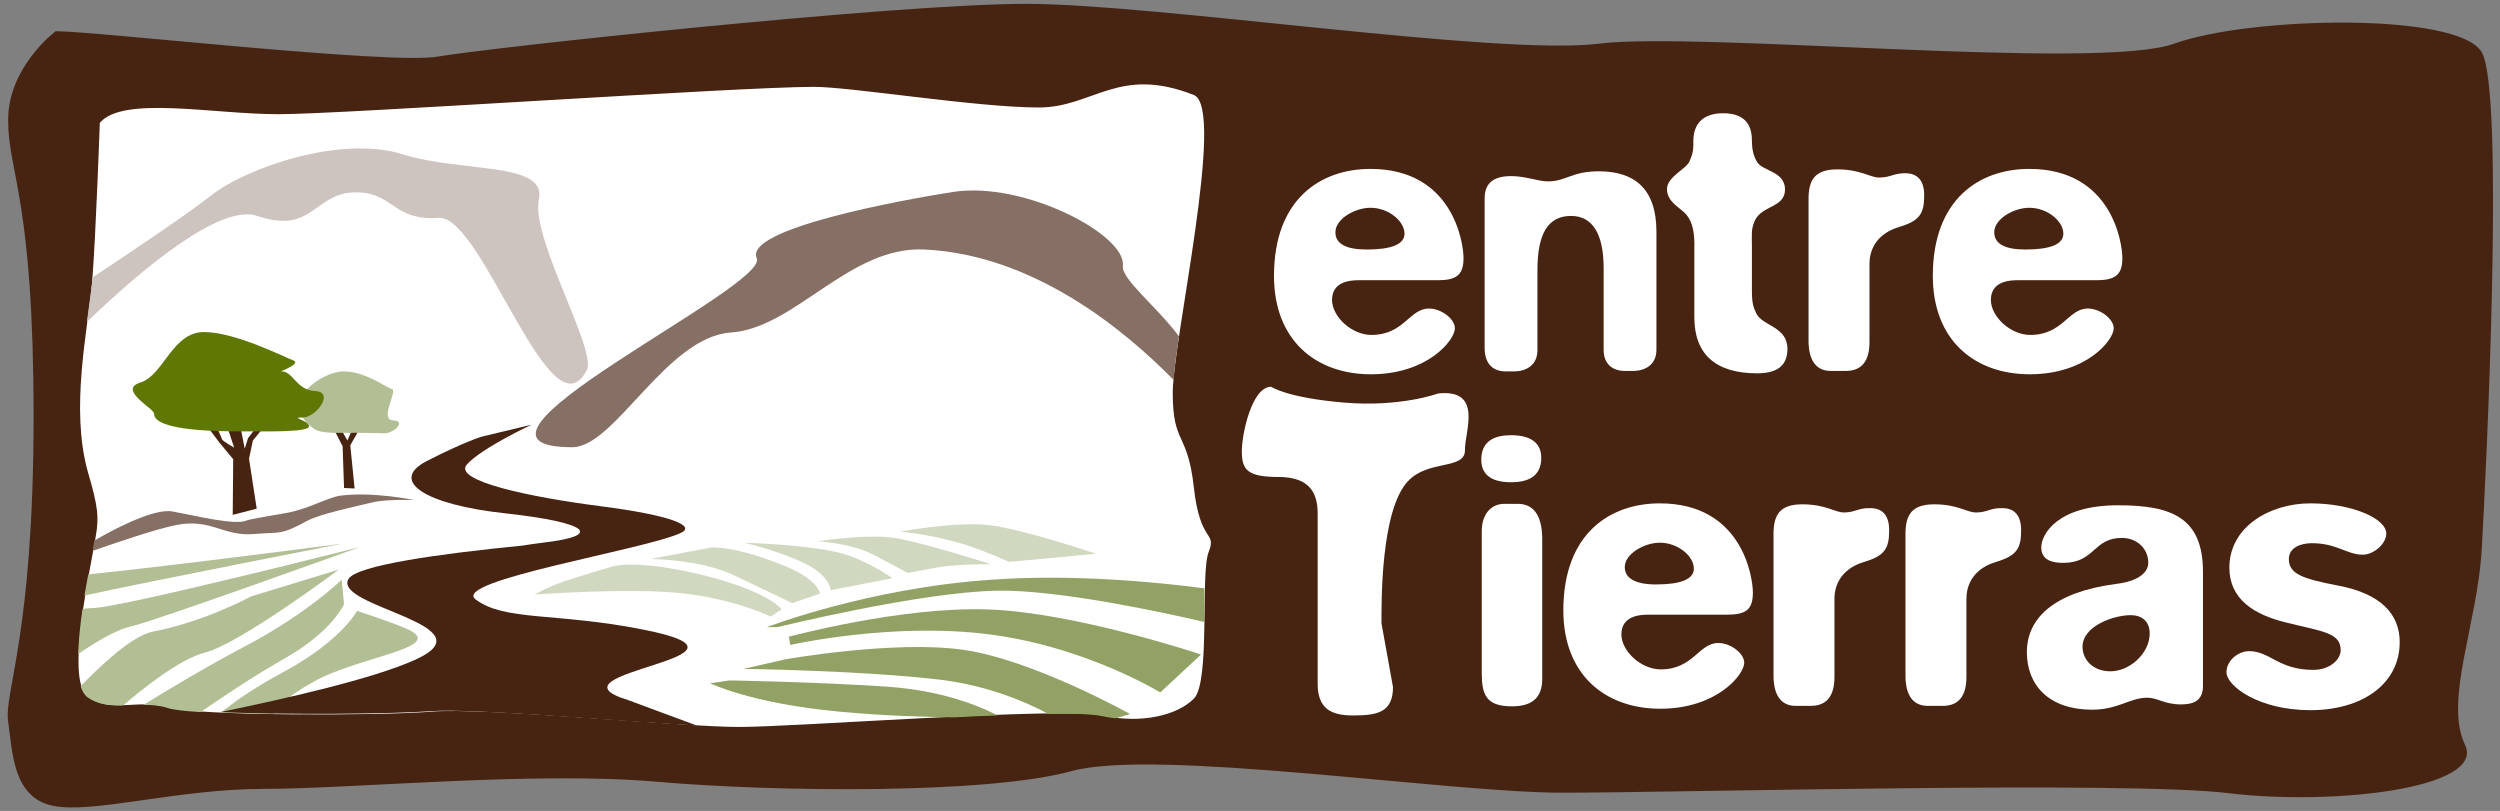
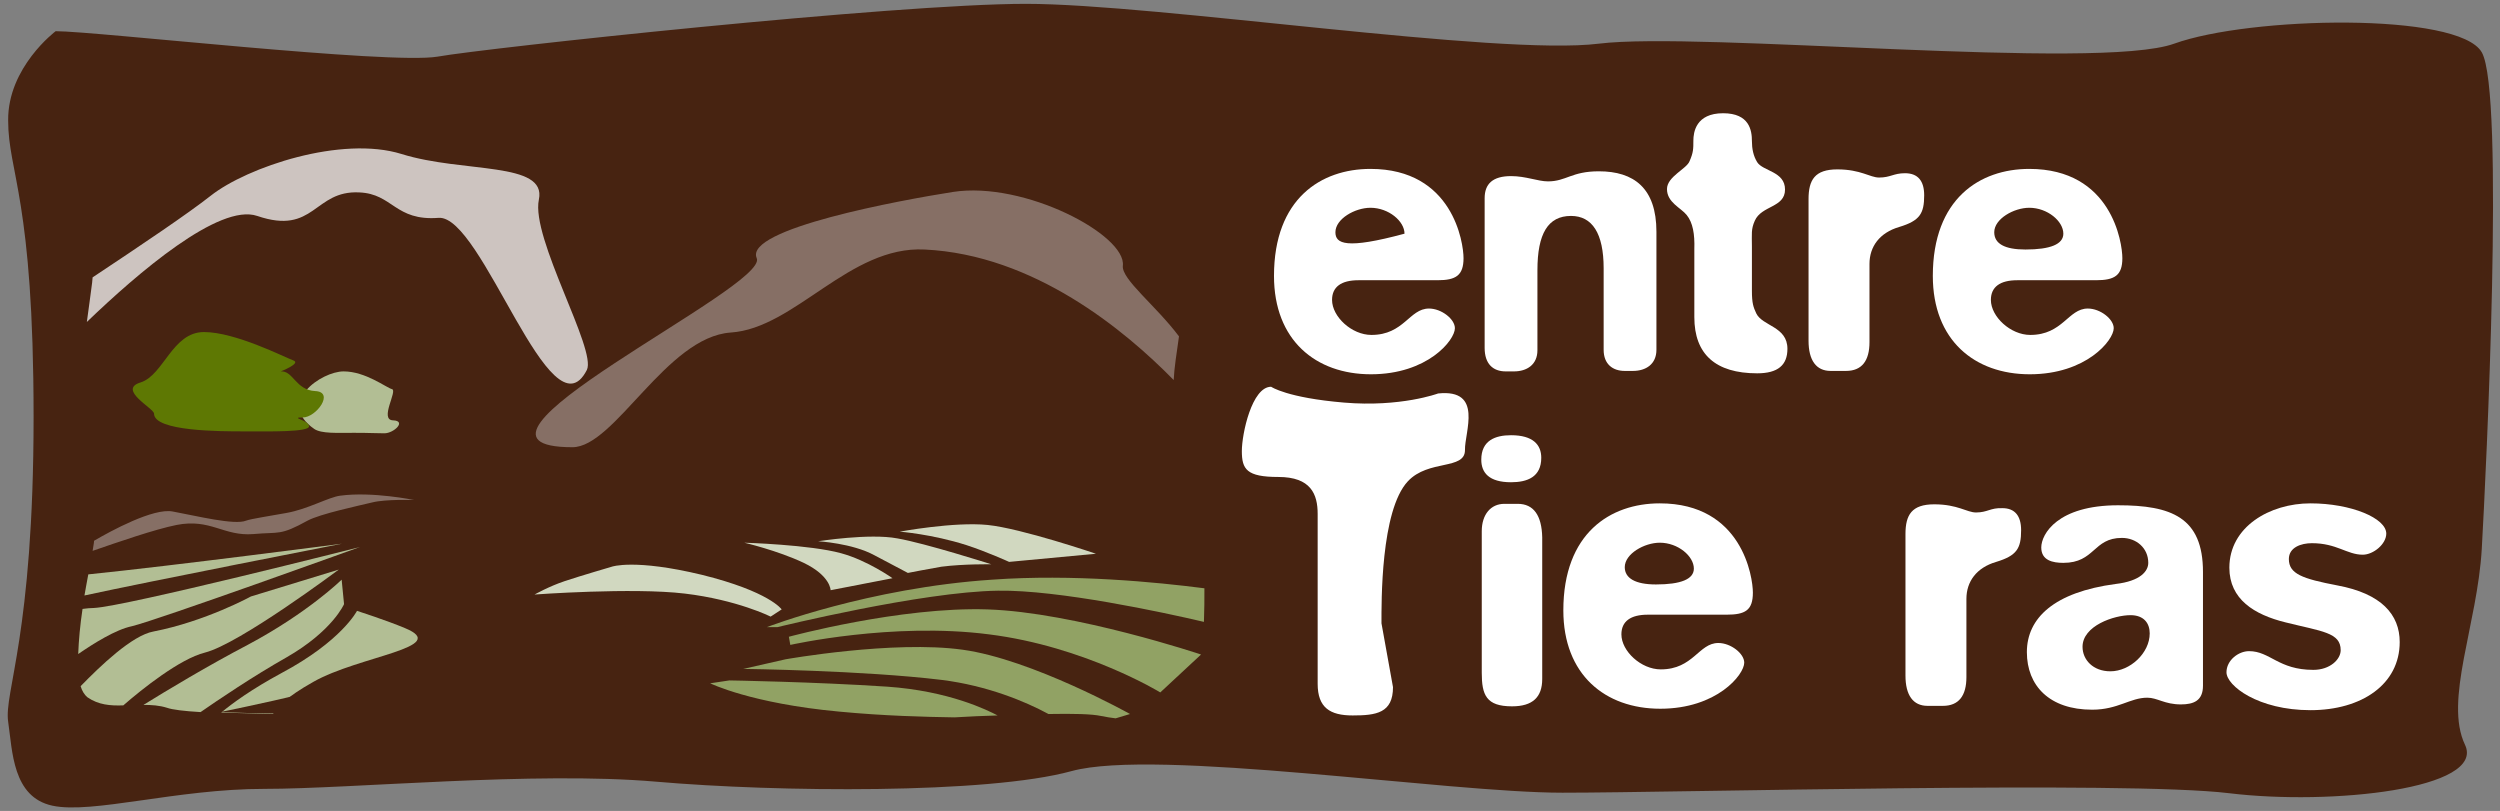
<svg xmlns="http://www.w3.org/2000/svg" version="1.2" baseProfile="tiny" id="Capa_1" x="0px" y="0px" viewBox="0 0 521 169" overflow="visible" xml:space="preserve">
  <rect x="0" y="0" width="521" height="169" fill="#808080" stroke="none" />
  <g>
    <path fill-rule="evenodd" fill="#472311" d="M11.6,6.5c8.3,0,69.6,7,79.6,5.3C101.3,10,186.6,0.8,213.8,0.8s98.4,10.9,119.4,8.3   c21-2.6,104.1,5.7,119.9,0s59.3-6.6,64.1,1.8c4.8,8.3,0.9,87.8,0,103.5c-0.9,15.7-7.9,31.6-3.5,40.8s-27.8,12.7-49.2,10.1   c-21.4-2.6-114.9-0.1-138.9-0.1s-84.8-9.3-102.3-4.5c-17.5,4.8-61.3,4.4-86.6,2.2c-25.4-2.2-63.3,1.5-81.6,1.5s-35.9,5.3-44.2,3.5   s-8.3-11.4-9.2-17.5c-0.9-6.1,5.3-18.1,5.3-63.5c0-45.5-5.3-50.9-5.3-61.8C1.6,14,11.6,6.5,11.6,6.5z" />
    <g>
-       <path fill-rule="evenodd" fill="#FFFFFF" d="M20.8,25.6c4.8-5.7,23.6-1.8,37.2-1.8s95.8-5.7,111.6-5.7c7.8,0,33.9,4.3,46.9,4.3    c11.3,0,16.6-8.8,32.3-2.6c6.7,2.7-4.4,51.2-4.4,62.1c0,10.9,3.1,7.9,4.4,19.7c1.3,11.8,4.8,9,3.1,13.4    c-1.8,4.4,0.4,27.1-3.1,30.6c-3.5,3.5-10.9,5.3-19.2,3.5c-8.3-1.8-63.8,2.4-75.6,2.4c-11.8,0-53-4.1-64-3.2    c-10.9,0.9-49.4,0.9-55.1-0.9c-5.7-1.8-11.8,1.3-16.6-2.2c-4.8-3.5,0.7-27.2,1.7-33.7c0.6-3.7,0.5-5.7-1.7-13.2    c-3.7-13.2,0-29.5,0.9-39.5C20,48.7,20.8,25.6,20.8,25.6z" />
      <path fill-rule="evenodd" fill="#91A264" d="M164.4,132.7c0,0,23.2-6.3,41.4-5.7c18.2,0.6,44.5,9.4,44.5,9.4l-8.5,7.9    c0,0-15.7-9.6-35.7-12.1c-20.1-2.6-41.4,2.2-41.4,2.2L164.4,132.7z" />
      <path fill-rule="evenodd" fill="#91A264" d="M251,122.6c-10.1-1.3-27.4-3-44.2-1.8c-25.8,1.7-47,9.9-47,9.9h2.2    c0,0,30.1-7.4,46-7.6c12.5-0.2,34.4,4.5,42.9,6.5C251,127.1,251,124.7,251,122.6z" />
      <path fill-rule="evenodd" fill="#91A264" d="M232.5,149.7l3-0.9c0,0-20.4-11.4-34.9-13.4c-14.4-2-36.9,2-36.9,2l-8.8,2    c0,0,24.9,0.3,41.4,2.3c9.5,1.2,17.4,4.5,22.2,7.1c5.2-0.1,9.1,0,10.9,0.4C230.5,149.4,231.5,149.6,232.5,149.7z" />
      <path fill-rule="evenodd" fill="#91A264" d="M198.9,149.5c-6.1-0.1-14.6-0.3-24-1.2c-18.4-1.7-26.9-5.9-26.9-5.9l4-0.6    c0,0,17.9,0.3,32.9,1.3c12.9,0.9,20.9,4.9,23,6C204.9,149.2,202,149.3,198.9,149.5z" />
      <path fill-rule="evenodd" fill="#CDC4C0" d="M18.1,67.1C28.7,56.9,45.7,42.3,53.6,45c12,4.1,11.8-5.4,21.3-4.9    c7,0.3,7.4,6,16.5,5.3c9.1-0.7,23.4,46.4,30.9,31.7c2.1-4.2-11.7-27.5-10-35.5c1.7-8-15.8-5.5-28.6-9.5    c-12.5-3.9-32.2,2.7-39.8,8.7c-4.7,3.7-14.2,10.1-24.6,17c0,0.4-0.1,0.7-0.1,1.1C18.9,61.3,18.5,64.1,18.1,67.1z" />
      <path fill-rule="evenodd" fill="#866F65" d="M245.7,70.1c-4.8-6.4-12-11.9-11.7-14.7c0.8-6.4-20.5-17.7-35.4-15.4    c-10.8,1.7-43.6,7.7-40.9,13.8c2.7,6-69.1,39.4-38.4,39.4c8.8,0,19.6-23,33-23.9c13.4-0.9,24.7-18.1,40.4-17.3    c22.8,1.1,41.7,16.8,51.9,27.2C244.7,76.8,245.2,73.6,245.7,70.1z" />
      <path fill-rule="evenodd" fill="#866F65" d="M19.3,114.8c5.2-1.8,13-4.5,17.5-5.4c7.1-1.4,9.8,2.4,16,1.9    c5.5-0.5,5.5,0.4,11.3-2.8c2.6-1.4,10.6-3.1,13.5-3.8c2.8-0.7,8.7-0.5,8.7-0.5s-8.7-1.8-15.4-0.9c-2.4,0.3-6.7,2.8-11.2,3.6    c-3.8,0.7-7.3,1.2-8.4,1.6c-2.4,1-10.4-1-15.3-1.9c-4-0.8-13,4.1-16.4,6.1C19.6,113.2,19.4,114,19.3,114.8z" />
      <path fill-rule="evenodd" fill="#B2BE94" d="M29.9,146.9c5-3.1,13.5-8.2,21.7-12.5c12.6-6.7,19.6-13.6,19.6-13.6l0.5,5.1    c0,0-2.4,5.6-12,11.1c-6.9,3.9-14.3,8.9-17.9,11.4c-3.4-0.2-5.9-0.5-7-0.9C33.2,147,31.6,146.9,29.9,146.9z" />
      <path fill-rule="evenodd" fill="#B2BE94" d="M25.7,147c3.9-3.4,11.8-9.7,17-11c7.2-1.8,27.9-17.3,27.9-17.3l-18.3,5.6    c0,0-9.5,5.2-20.3,7.3c-4.5,0.8-11.2,7.3-15.2,11.4c0.3,1,0.8,1.8,1.4,2.3C20.5,146.9,23,147.1,25.7,147z" />
      <path fill-rule="evenodd" fill="#B2BE94" d="M16.3,136.3c3.2-2.2,7.8-5.1,11.2-5.8C32.9,129.2,75,114,75,114s-48.9,12.4-55.4,12.7    c-0.8,0-1.6,0.1-2.4,0.2C16.7,130.2,16.4,133.5,16.3,136.3z" />
      <path fill-rule="evenodd" fill="#B2BE94" d="M17.6,124.1c13.3-2.9,53.7-10.8,53.7-10.8s-35.2,4.6-52.9,6.4    C18.1,121.1,17.9,122.6,17.6,124.1z" />
      <path fill-rule="evenodd" fill="#B2BE94" d="M46.1,148.5c3.3,0.1,7,0.2,10.8,0.3c0.7-1.3,2.7-3.5,8.4-6.7    c9.5-5.4,28.8-7.2,19.1-11.2c-3.8-1.6-10-3.6-10-3.6s-3.2,6.3-15.8,13C52.5,143.6,48.5,146.5,46.1,148.5z" />
      <path fill-rule="evenodd" fill="#472311" d="M46.8,87.2l2,6.1c0,0-2.4-1.4-2.5-1.7c-0.1-0.3-1.3-3-1.3-3l-1.7,0.4l2.4,3.2l2.9,3.5    l-0.1,11.6l5-1.3l-1.6-10.4l0.8-3.8l2.3-2.8l-1.4-0.2l-1.9,2.5L51,93.5l-1.2-6.1L46.8,87.2z" />
      <polygon fill-rule="evenodd" fill="#472311" points="69.5,89.3 71.4,93 71.7,101.7 73.9,101.8 73,92.8 75.1,89.1 73.4,89.5    72.4,91.8 70.8,89   " />
      <path fill-rule="evenodd" fill="#D1D8C0" d="M160.6,128.5c0,0-7-3.5-17.9-4.8c-10.9-1.3-31.3,0.2-31.3,0.2s3-1.7,6.3-2.8    c3.3-1.1,9.8-3,9.8-3s4.7-1.7,18.8,1.7c14.1,3.5,16.6,7.2,16.6,7.2L160.6,128.5z" />
-       <path fill-rule="evenodd" fill="#D1D8C0" d="M165.1,125.7l5.8-2c0,0-0.3-2.8-7-5.6c-10.8-4.5-15.7-4-15.7-4l-12.7,2.4    c0,0,10.5,0,17.7,3.5C160.4,123.4,165.1,125.7,165.1,125.7z" />
      <path fill-rule="evenodd" fill="#D1D8C0" d="M173.1,123l12.9-2.5c0,0-5.2-3.7-10.7-5.2c-6.5-1.8-20.2-2.2-20.2-2.2    s6.9,1.6,12.4,4.2C173.1,120,173.1,123,173.1,123z" />
      <path fill-rule="evenodd" fill="#D1D8C0" d="M189.2,119.4c0,0,4.6-0.9,7-1.3c4.7-0.6,10.4-0.5,10.4-0.5s-13.8-4.4-19.6-5.4    c-5.8-1.1-16.5,0.6-16.5,0.6s7.1,0.4,11.7,2.9C186.7,118.1,189.2,119.4,189.2,119.4z" />
      <path fill-rule="evenodd" fill="#D1D8C0" d="M187.5,110.8c0,0,11.3-2.1,18.3-1.4c7,0.7,22.6,6,22.6,6l-18.1,1.7    c0,0-4.6-2.1-8.9-3.5C194.2,111.3,187.5,110.8,187.5,110.8z" />
      <path fill="#472311" d="M145.2,151.2l-14.3-5.3c-19-5.8,32.5-8.9,3.1-14.7c-18.1-3.6-28.9-1.7-34.9-6.3    c-5.1-3.9,35.1-10.3,42.7-13.8c3.4-1.5-1.9-3.7-16.6-5.6c-14.8-1.9-30.9-5.3-27.9-8.7c3-3.4,13.5-8.3,13.5-8.3l-10.4,2.5    c0,0-3.5,1-11.5,5.1c-7.9,4.1-0.4,9.1,16.6,10.9c17,1.9,20.5,4.6,7.6,6.1c-1.6,0.2-3,0.4-4.2,0.6c-17.2,1.7-34.7,4.1-36.3,7    c-3.2,5.8,30.3,9.6,13.7,16.9c-8.8,3.9-26.3,7.9-40.4,10.8l0,0c13.9,0.6,36.1,0.4,44-0.2C98.9,147.6,128.4,150.3,145.2,151.2" />
      <path fill-rule="evenodd" fill="#B2BE94" d="M81.9,87.6c2.9,0.1,0.2,2.7-1.8,2.7c-2,0-2.8-0.1-6.3-0.1c-3.5,0-6.8,0.2-8.3-0.8    c-8-5.5,1.5-12,6.1-12c4.6,0,8.9,3.4,10.1,3.7C82.9,81.4,79,87.5,81.9,87.6z" />
      <path fill-rule="evenodd" fill="#5E7803" d="M58.5,77.4c2.6-0.2,3.1,3.9,7.2,4.1c4.1,0.2,0.2,5.5-2.6,5.5c-2.8,0,1.1,0.5,1.3,1.8    c0.2,1.3-8.5,1.1-13.5,1.1c-5,0-18.8,0-18.8-3.7c0-1.1-7.7-5-2.8-6.5c4.8-1.5,6.6-10.5,13.2-10.5s16.9,5.3,18.6,5.9    C62.9,75.7,58.5,77.4,58.5,77.4z" />
    </g>
-     <path fill-rule="evenodd" fill="#FFFFFF" d="M278.3,48.4c0-2.8,4.1-5.1,7.3-5.1c3.8,0,7.1,2.8,7.1,5.4c0,2.2-2.7,3.3-7.9,3.3   C280.5,52,278.3,50.8,278.3,48.4z M305,53.8c0-3.2-2.2-18.6-19.4-18.6c-10.3,0-20.1,6.2-20.1,22.3c0,13.4,8.7,20.5,20.2,20.5   c11.8,0,17.5-7.1,17.5-9.6c0-1.9-2.8-4.1-5.4-4.1c-4.1,0-5.2,5.5-12,5.5c-4.1,0-8.2-3.8-8.2-7.3c0-2.7,1.9-4.1,5.5-4.1H296h3.6   C303.4,58.4,305,57.4,305,53.8z" />
+     <path fill-rule="evenodd" fill="#FFFFFF" d="M278.3,48.4c0-2.8,4.1-5.1,7.3-5.1c3.8,0,7.1,2.8,7.1,5.4C280.5,52,278.3,50.8,278.3,48.4z M305,53.8c0-3.2-2.2-18.6-19.4-18.6c-10.3,0-20.1,6.2-20.1,22.3c0,13.4,8.7,20.5,20.2,20.5   c11.8,0,17.5-7.1,17.5-9.6c0-1.9-2.8-4.1-5.4-4.1c-4.1,0-5.2,5.5-12,5.5c-4.1,0-8.2-3.8-8.2-7.3c0-2.7,1.9-4.1,5.5-4.1H296h3.6   C303.4,58.4,305,57.4,305,53.8z" />
    <path fill-rule="evenodd" fill="#FFFFFF" d="M333.2,35.7c-5.7,0-6.8,2.1-10.6,2.1c-2.1,0-4.6-1.1-7.7-1.1c-3.8,0-5.5,1.6-5.5,4.6   v31.2c0,3.3,1.7,4.9,4.4,4.9h1.7c2.7,0,4.9-1.4,4.9-4.4V56.3c0-7.6,2.2-11.3,7-11.3c4.4,0,6.8,3.6,6.8,10.9v17c0,3,1.9,4.4,4.4,4.4   h1.7c2.7,0,4.9-1.4,4.9-4.4V48.3C345.2,39.2,340.5,35.7,333.2,35.7z" />
    <path fill-rule="evenodd" fill="#FFFFFF" d="M351.5,44.8c1.3,1.6,1.7,4,1.6,7.1v14.2c0,7.7,4.4,11.7,13.1,11.7   c4.3,0,6.3-1.7,6.3-5.1c0-4.7-5.2-4.7-6.5-7.4c-0.6-1.3-0.9-2.1-0.9-4.7v-9.2c0-2.7-0.2-3.6,0.6-5.4c1.4-3.2,6.3-2.7,6.3-6.5   s-4.6-3.8-5.8-5.7c-0.8-1.3-1.1-2.8-1.1-4.4c0-2.2-0.5-5.8-6-5.8c-5.7,0-6.2,4-6.2,5.7c0,1.7,0,2.5-0.8,4.3   c-0.6,1.6-4.7,3.2-4.7,5.8C347.4,42.2,350.3,43.3,351.5,44.8z" />
    <path fill-rule="evenodd" fill="#FFFFFF" d="M391.6,37c-1.9,0-3.8-1.7-8.7-1.7c-4.7,0-6,2.2-6,6.2V71c0,4.1,1.6,6.3,4.6,6.3h3.2   c3.3,0,4.9-2.1,4.9-6V55c0-3.6,2.1-6.5,6.2-7.7c4.3-1.3,5.2-2.8,5.2-6.6c0-3-1.3-4.6-4-4.6C394.6,36.1,394,37,391.6,37z" />
    <path fill-rule="evenodd" fill="#FFFFFF" d="M415.6,48.4c0-2.8,4.1-5.1,7.3-5.1c3.8,0,7.1,2.8,7.1,5.4c0,2.2-2.7,3.3-7.9,3.3   C417.8,52,415.6,50.8,415.6,48.4z M442.3,53.8c0-3.2-2.2-18.6-19.4-18.6c-10.3,0-20.1,6.2-20.1,22.3c0,13.4,8.7,20.5,20.2,20.5   c11.8,0,17.5-7.1,17.5-9.6c0-1.9-2.8-4.1-5.4-4.1c-4.1,0-5.2,5.5-12,5.5c-4.1,0-8.2-3.8-8.2-7.3c0-2.7,1.9-4.1,5.5-4.1h12.8h3.6   C440.7,58.4,442.3,57.4,442.3,53.8z" />
    <path fill-rule="evenodd" fill="#FFFFFF" d="M299.7,82c0,0-7.8,2.9-19.6,1.9c-11.9-1-15.2-3.3-15.2-3.3c-4,0-6.1,9.8-6.1,13.4   c0,3.8,1,5.4,7.6,5.4c6.8,0,8.2,3.6,8.2,7.7v35.4c0,5,2.6,6.6,7.3,6.6c4.9,0,8.4-0.5,8.4-5.9l-2.4-13.3c0-4.2-0.2-23.5,5.5-29.6   c4.3-4.6,11.9-2.3,11.9-6.5C305.2,90.1,309.2,81,299.7,82z" />
    <path fill-rule="evenodd" fill="#FFFFFF" d="M316.3,105h-2.8c-2.8,0-4.7,2.2-4.7,5.7v29.5c0,4.6,0.9,7,6.3,7c4.3,0,6.3-1.9,6.3-5.7   V112C321.3,107.4,319.6,105,316.3,105z M321.2,95.4c0-2.7-1.7-4.7-6.3-4.7c-3.3,0-6.2,1.1-6.2,5.1c0,2.7,1.6,4.7,6.2,4.7   C318.3,100.5,321.2,99.4,321.2,95.4z" />
    <path fill-rule="evenodd" fill="#FFFFFF" d="M338.6,118.2c0-2.8,4.1-5.1,7.3-5.1c3.8,0,7.1,2.8,7.1,5.4c0,2.2-2.7,3.3-7.9,3.3   C340.8,121.8,338.6,120.5,338.6,118.2z M365.3,123.5c0-3.2-2.2-18.6-19.4-18.6c-10.3,0-20.1,6.2-20.1,22.3   c0,13.4,8.7,20.5,20.2,20.5c11.8,0,17.5-7.1,17.5-9.6c0-1.9-2.8-4.1-5.4-4.1c-4.1,0-5.2,5.5-12,5.5c-4.1,0-8.2-3.8-8.2-7.3   c0-2.7,1.9-4.1,5.5-4.1h12.8h3.6C363.7,128.1,365.3,127.2,365.3,123.5z" />
-     <path fill-rule="evenodd" fill="#FFFFFF" d="M384.3,106.8c-1.9,0-3.8-1.7-8.7-1.7c-4.7,0-6,2.2-6,6.2v29.5c0,4.1,1.6,6.3,4.6,6.3   h3.2c3.3,0,4.9-2.1,4.9-6v-16.3c0-3.6,2.1-6.5,6.2-7.7c4.3-1.3,5.2-2.8,5.2-6.6c0-3-1.3-4.6-3.9-4.6   C387.3,105.8,386.6,106.8,384.3,106.8z" />
    <path fill-rule="evenodd" fill="#FFFFFF" d="M411.8,106.8c-1.9,0-3.8-1.7-8.7-1.7c-4.7,0-6,2.2-6,6.2v29.5c0,4.1,1.6,6.3,4.6,6.3   h3.2c3.3,0,4.9-2.1,4.9-6v-16.3c0-3.6,2.1-6.5,6.2-7.7c4.3-1.3,5.2-2.8,5.2-6.6c0-3-1.3-4.6-3.9-4.6   C414.8,105.8,414.2,106.8,411.8,106.8z" />
    <path fill-rule="evenodd" fill="#FFFFFF" d="M434,134.8c0-4.4,6.6-6.6,10-6.6c2.8,0,4,1.7,4,3.8c0,4.1-4.1,7.9-8.2,7.9   C436.2,139.9,434,137.5,434,134.8z M459.1,142.9v-23.7c0-11.4-6.6-13.9-17.7-13.9c-12.6,0-16,6-16,8.8c0,2.7,2.4,3.2,4.6,3.2   c6.6,0,6.2-5.2,12.2-5.2c3,0,5.5,2.1,5.5,5.2c0,1.7-1.6,3.8-6.8,4.4c-12.8,1.7-18.5,7.1-18.5,14.2c0,7,4.7,12,13.6,12   c5.4,0,7.9-2.5,11.5-2.5c2.1,0,3.6,1.4,7,1.4C457.2,146.8,459.1,146,459.1,142.9z" />
    <path fill-rule="evenodd" fill="#FFFFFF" d="M481.8,113.2c5.2,0,7.3,2.4,10.6,2.4c2.2,0,4.9-2.2,4.9-4.4c0-3.2-7.3-6.3-15.8-6.3   c-8.5,0-16.9,4.9-16.9,13.4c0,6.6,5.2,9.8,11.7,11.4c7.6,1.9,11.5,2.1,11.5,5.8c0,1.9-2.2,4.1-5.7,4.1c-7.3,0-9-3.9-13.4-3.9   c-2.2,0-4.7,1.9-4.7,4.4c0,2.8,6.6,7.9,17.5,7.9c10.7,0,18.6-5.4,18.6-14.2c0-5.7-3.8-10.1-13-11.8c-7.3-1.4-10.1-2.4-10.1-5.5   C477,114.1,479.5,113.2,481.8,113.2z" />
  </g>
</svg>